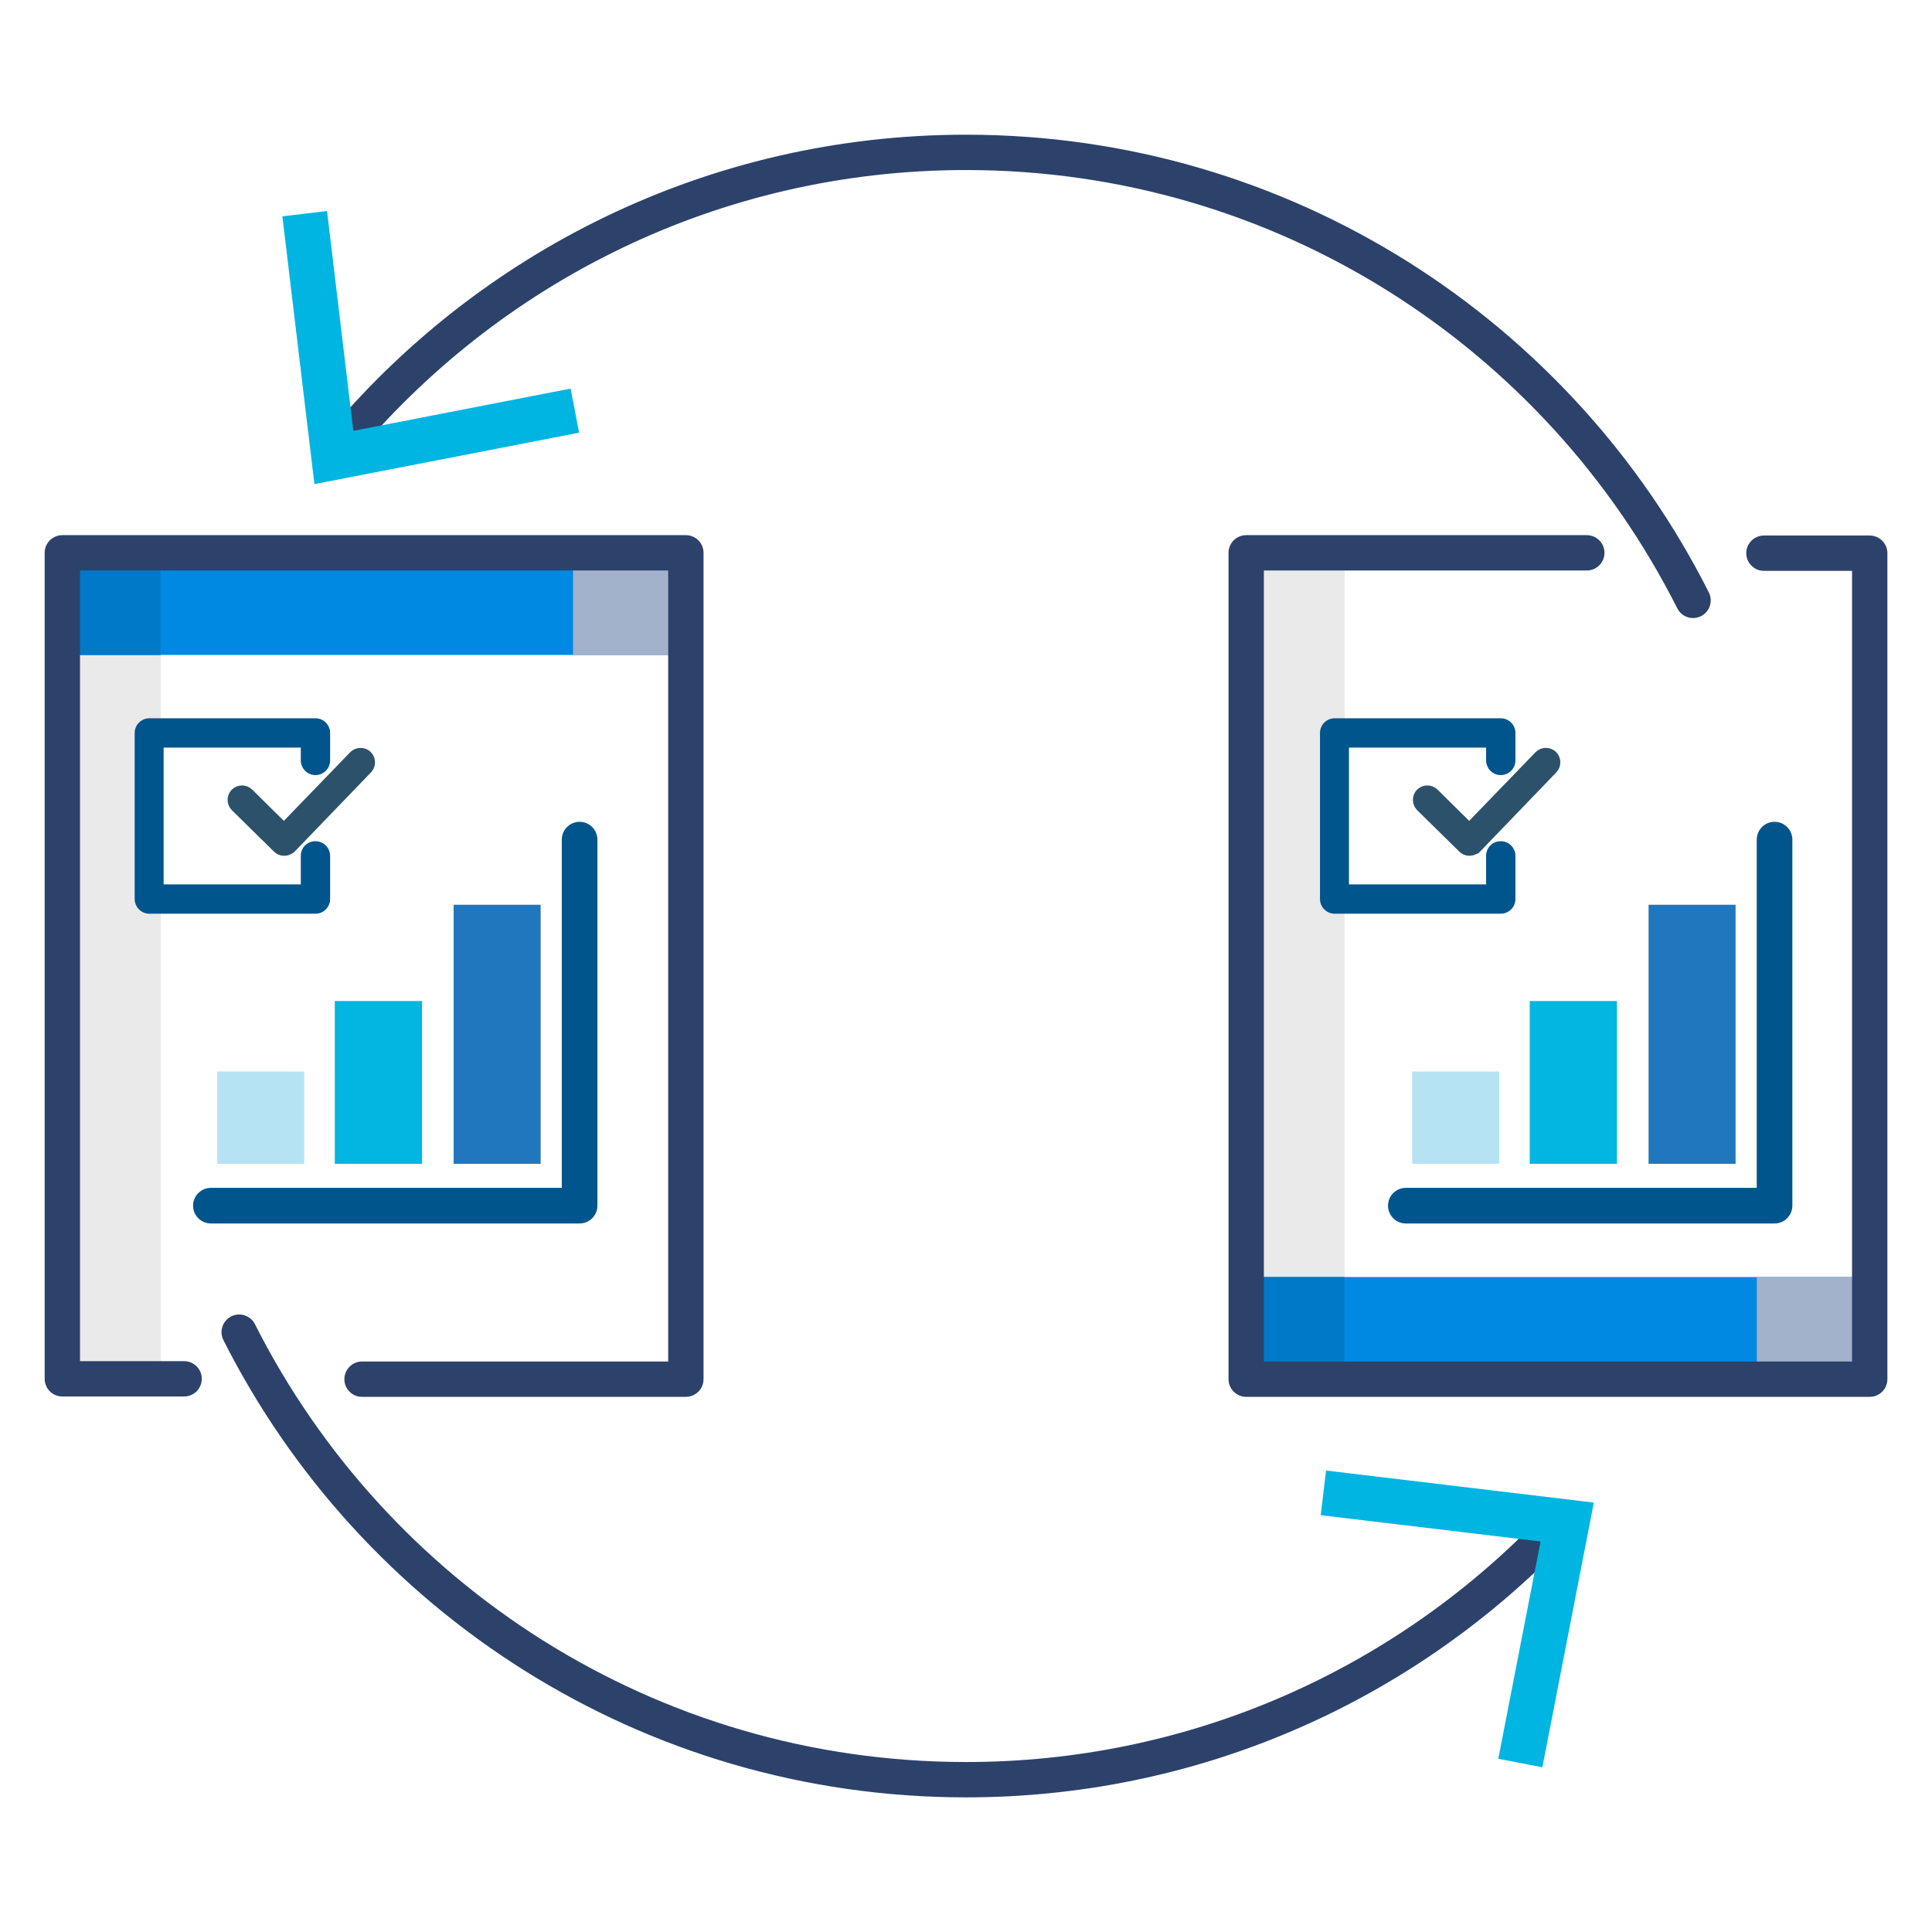
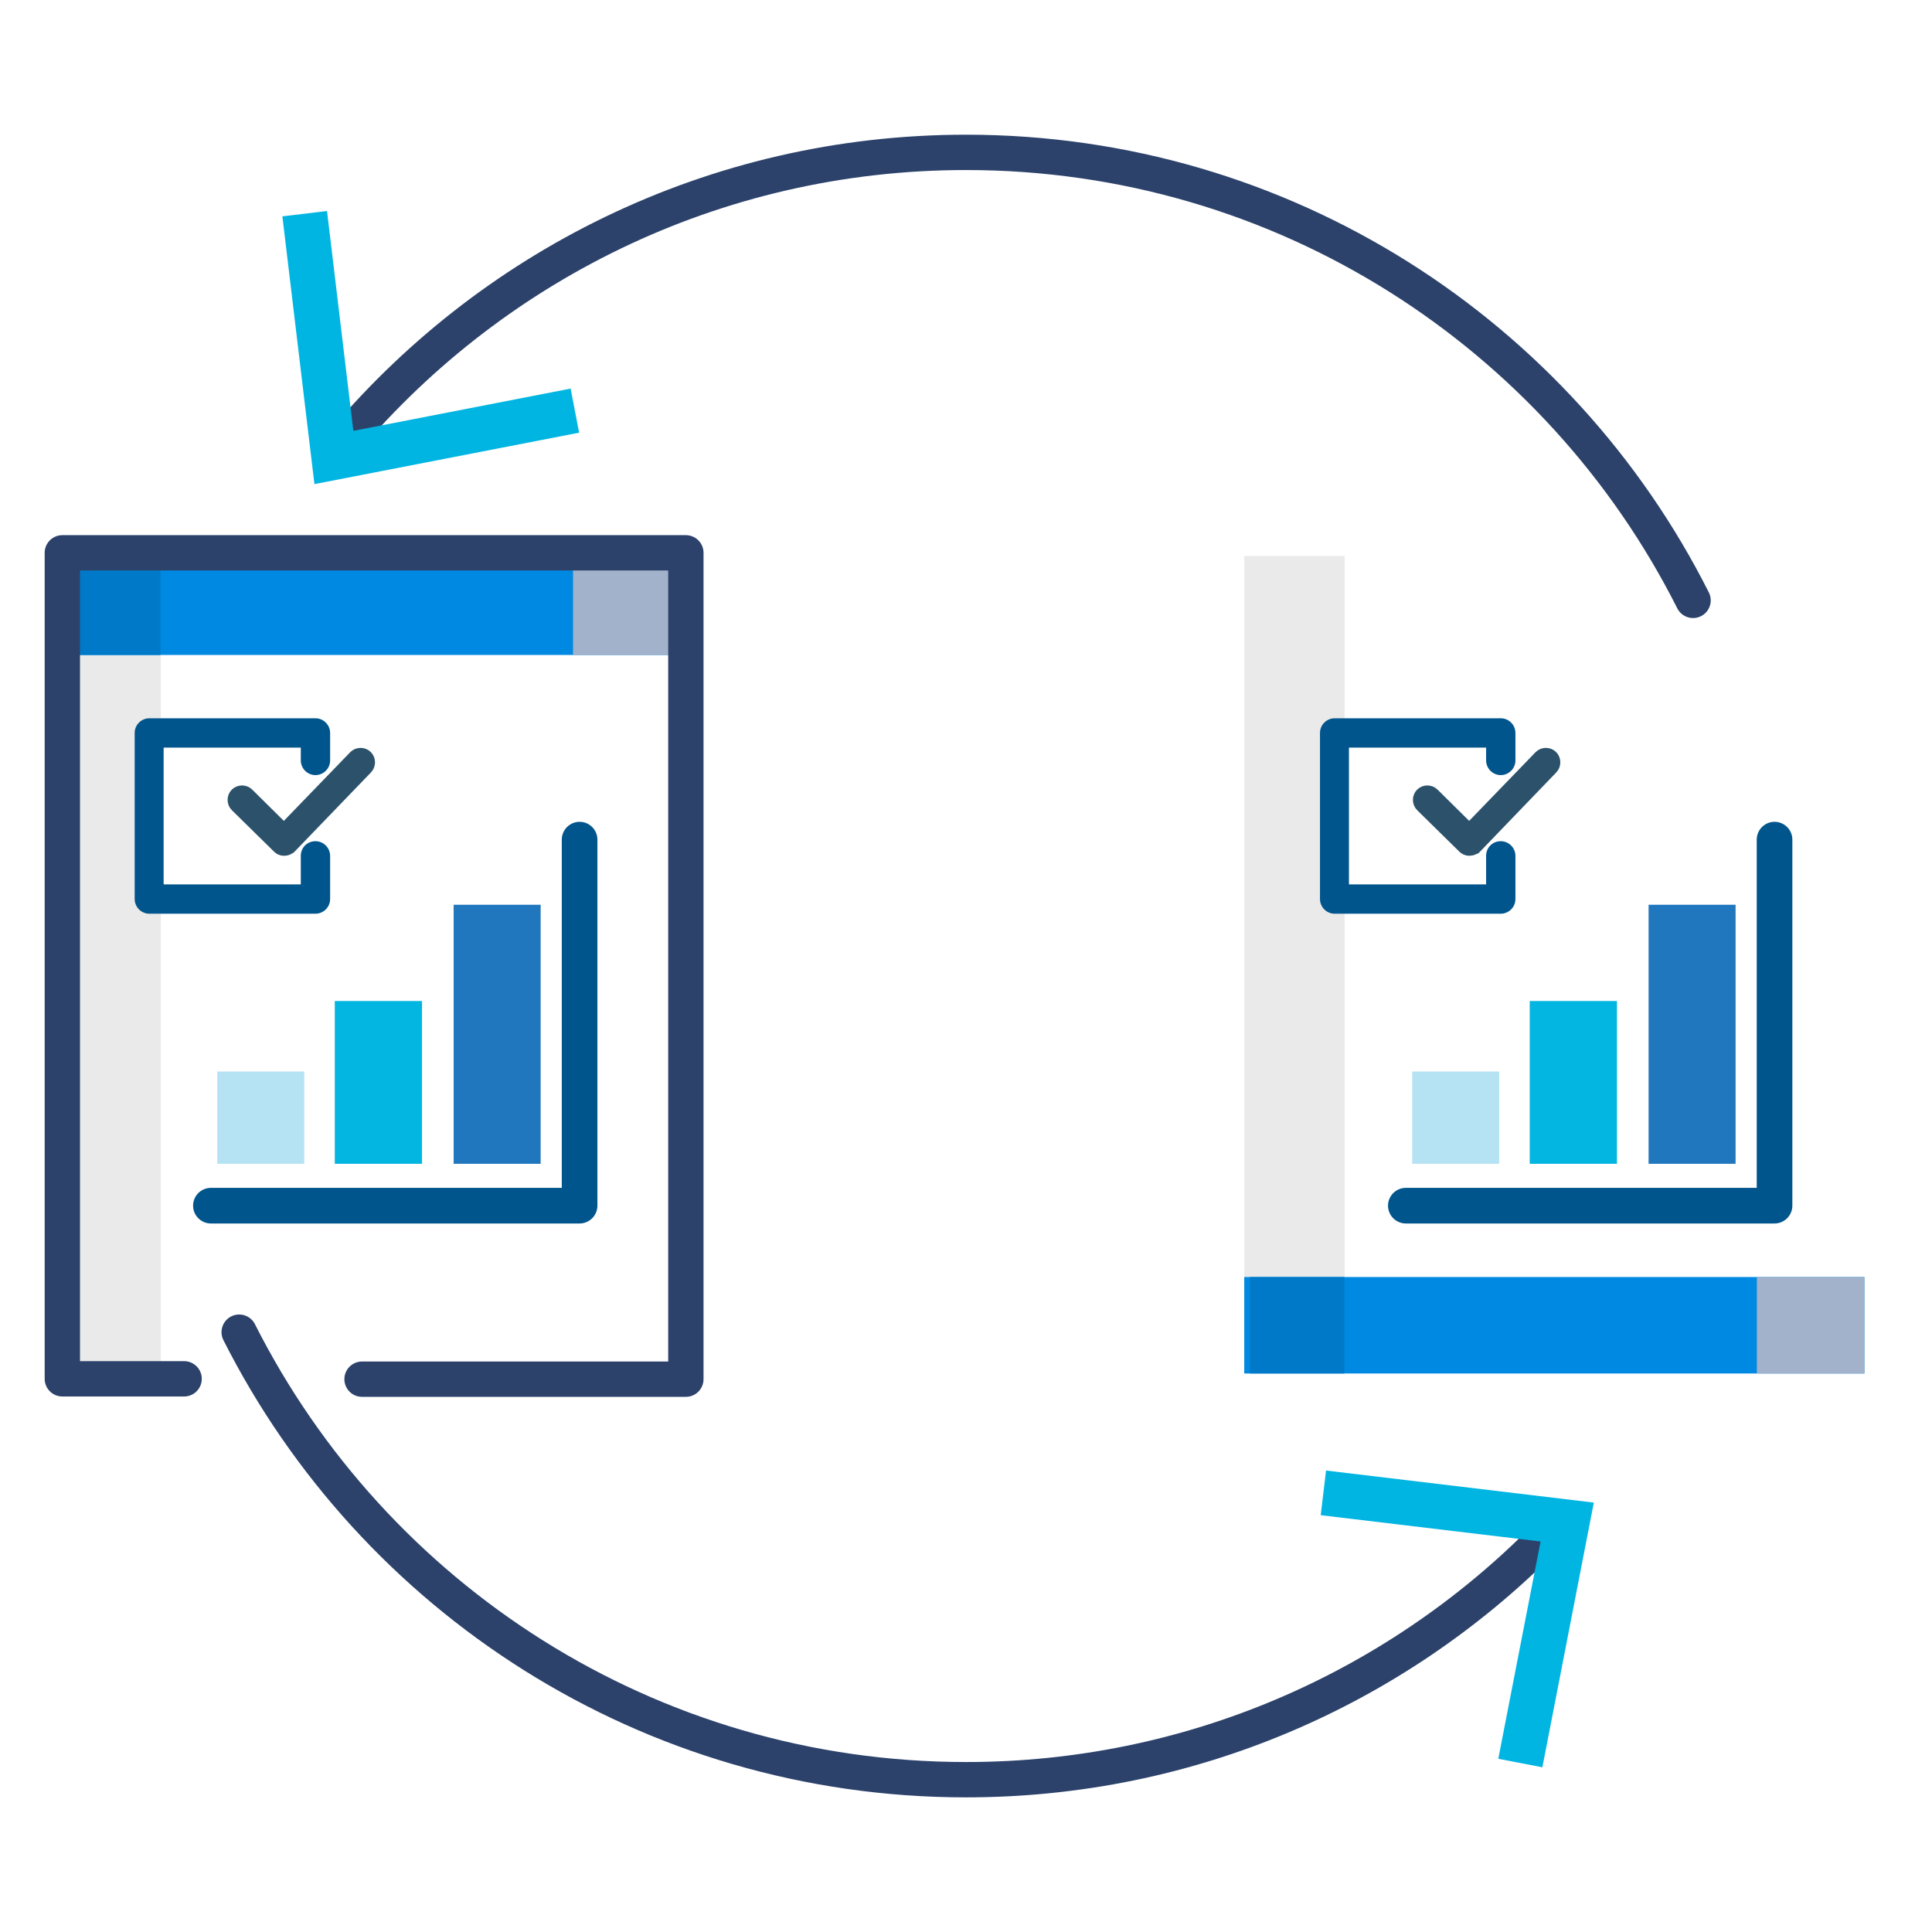
<svg xmlns="http://www.w3.org/2000/svg" version="1.1" id="Layer_1" shape-rendering="geometricPrecision" image-rendering="optimizeQuality" text-rendering="geometricPrecision" x="0px" y="0px" viewBox="0 0 3189 3189" style="enable-background:new 0 0 3189 3189;" xml:space="preserve">
  <style type="text/css">
	.st0{fill:none;stroke:#2C426B;stroke-width:58.333;stroke-linecap:round;stroke-linejoin:round;stroke-miterlimit:10;}
	.st1{fill:#00B5E2;}
	.st2{fill:#EAEAEA;}
	.st3{fill:#0089E2;}
	.st4{fill:#0079C8;}
	.st5{fill:#A2B2CB;}
	.st6{fill:#00558C;}
	.st7{fill:#2077BD;}
	.st8{fill:#03B5E1;}
	.st9{fill:#B5E3F3;}
	.st10{fill:#2D536C;stroke:#2C526B;stroke-width:35.378;stroke-miterlimit:10;}
</style>
  <path class="st0" d="M394.8,2198.9c221.2,438.2,675.3,738.7,1199.7,738.7c370.9,0,706.6-150.3,949.7-393.4" />
  <path class="st0" d="M2794.6,991c-221-438.6-675.4-739.5-1200.1-739.5c-417.2,0-790,190.3-1036.4,488.7" />
  <path class="st1" d="M519,799.1l-52.9-442l73.7-8.8l43.4,362.9l358.7-69.8l14,72.8L519,799.1z" />
  <path class="st1" d="M2545.9,2917.1l-72.8-14l69.8-358.7L2180,2501l8.8-73.7l442,52.9L2545.9,2917.1z" />
  <g>
    <g>
      <rect x="2053.8" y="917.8" class="st2" width="165.7" height="1349.3" />
    </g>
    <g>
      <rect x="2053.8" y="2107.9" class="st3" width="1023.6" height="159.2" />
    </g>
    <g>
      <g>
        <rect x="2063.2" y="2107.9" class="st4" width="155.7" height="159.2" />
      </g>
    </g>
    <g>
      <g>
        <rect x="2899.9" y="2107.9" class="st5" width="177.5" height="159.2" />
      </g>
    </g>
    <g>
      <g>
-         <path class="st0" d="M2619.2,912.5h-562.2v1364h1029.2V1236.3V992.5v-79.4h-174.6" />
-       </g>
+         </g>
    </g>
  </g>
  <g>
    <g>
      <rect x="99.8" y="921.9" class="st2" width="165.7" height="1349.3" />
    </g>
    <g>
      <rect x="99.8" y="921.9" class="st3" width="1023.6" height="159.2" />
    </g>
    <g>
      <g>
        <rect x="109.2" y="921.9" class="st4" width="155.7" height="159.2" />
      </g>
    </g>
    <g>
      <g>
        <rect x="945.9" y="921.9" class="st5" width="177.5" height="159.2" />
      </g>
    </g>
    <g>
      <g>
        <path class="st0" d="M597.6,2276.5h534.5v-1364H102.9v1040.2v243.8v79.4h201" />
      </g>
    </g>
  </g>
  <g>
    <path class="st6" d="M2929.1,1356.5c-16.2,0-29.4,13.2-29.4,29.4v574.8h-579.2c-16.2,0-29.4,13.2-29.4,29.4s13.2,29.4,29.4,29.4   h608.6c16.2,0,29.4-13.2,29.4-29.4v-604.2C2958.5,1369.7,2945.3,1356.5,2929.1,1356.5z" />
    <path class="st7" d="M2864.8,1921h-143.6v-427.6h143.6v106.5V1921L2864.8,1921z" />
    <path class="st8" d="M2669,1921h-144v-268.7h144v46.1V1921L2669,1921z" />
    <path class="st9" d="M2474.7,1921H2331v-152.3h143.6v33.4V1921z" />
  </g>
  <g>
    <path class="st6" d="M956.7,1356.5c-16.2,0-29.4,13.2-29.4,29.4v574.8H348.1c-16.2,0-29.4,13.2-29.4,29.4s13.2,29.4,29.4,29.4   h608.6c16.2,0,29.4-13.2,29.4-29.4v-604.2C986.1,1369.7,972.9,1356.5,956.7,1356.5z" />
    <path class="st7" d="M892.4,1921H748.8v-427.6h143.6v106.5V1921L892.4,1921z" />
    <path class="st8" d="M696.6,1921h-144v-268.7h144v46.1V1921L696.6,1921z" />
    <path class="st9" d="M502.3,1921H358.6v-152.3h143.6v33.4V1921z" />
  </g>
  <g>
    <path class="st6" d="M520.7,1279.4c13,0,24.2-10.6,24.2-24.2v-45.4c0-13-10.6-24.2-24.2-24.2H246.5c-13,0-24.2,10.6-24.2,24.2V1484   c0,13,10.6,24.2,24.2,24.2h274.2c13,0,24.2-10.6,24.2-24.2v-29.5v-26.5v-15.3c0-13-10.6-24.2-24.2-24.2   c-13.6,0-24.2,10.6-24.2,24.2v15.3v26.5v5.3H270.1V1234h226.4v21.2C496.5,1268.1,507.1,1279.4,520.7,1279.4z" />
    <path class="st10" d="M468.8,1394.9c-1.8,0-2.9-0.6-4.1-1.8l-69.6-68.4c-2.3-2.3-2.3-6.5,0-8.8c2.3-2.3,6.5-2.3,8.8,0l64.9,64.2   l122-126.2c2.3-2.3,6.5-2.3,8.8,0c2.3,2.3,2.3,6.5,0,8.8l-126.2,130.9C472.3,1394.3,470.5,1394.9,468.8,1394.9L468.8,1394.9z" />
  </g>
  <g>
    <path class="st6" d="M2477.2,1279.4c13,0,24.2-10.6,24.2-24.2v-45.4c0-13-10.6-24.2-24.2-24.2H2203c-13,0-24.2,10.6-24.2,24.2V1484   c0,13,10.6,24.2,24.2,24.2h274.2c13,0,24.2-10.6,24.2-24.2v-29.5v-26.5v-15.3c0-13-10.6-24.2-24.2-24.2   c-13.6,0-24.2,10.6-24.2,24.2v15.3v26.5v5.3h-226.4V1234H2453v21.2C2453,1268.1,2463.6,1279.4,2477.2,1279.4z" />
    <path class="st10" d="M2425.3,1394.9c-1.8,0-2.9-0.6-4.1-1.8l-69.6-68.4c-2.3-2.3-2.3-6.5,0-8.8c2.3-2.3,6.5-2.3,8.8,0l64.9,64.2   l122-126.2c2.3-2.3,6.5-2.3,8.8,0c2.3,2.3,2.3,6.5,0,8.8L2430,1393.7C2428.8,1394.3,2427,1394.9,2425.3,1394.9L2425.3,1394.9z" />
  </g>
</svg>